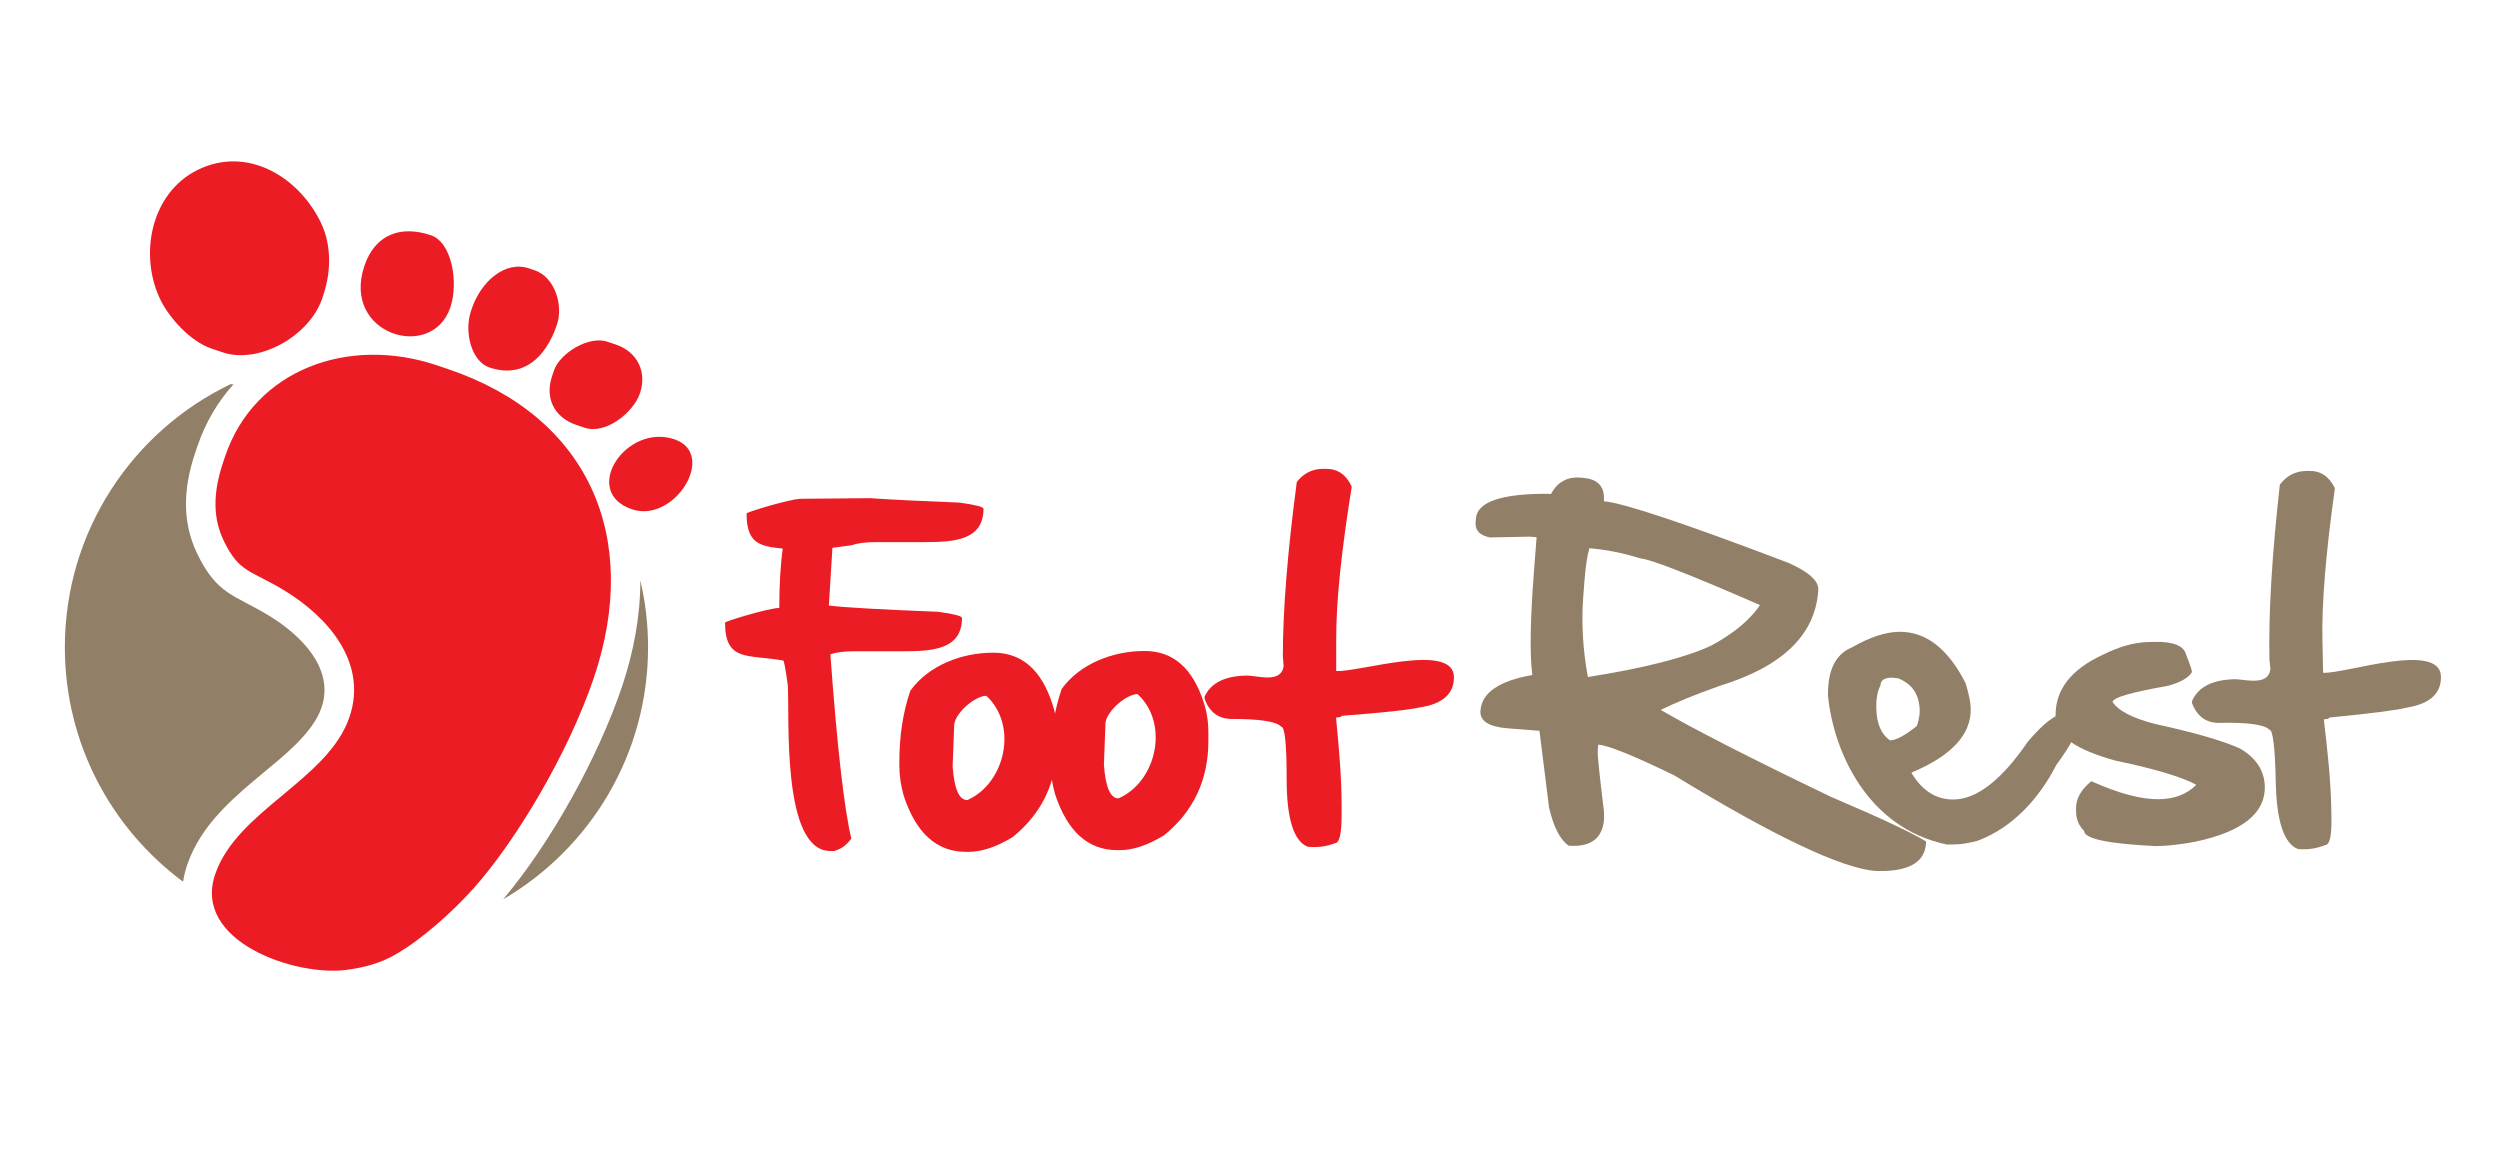
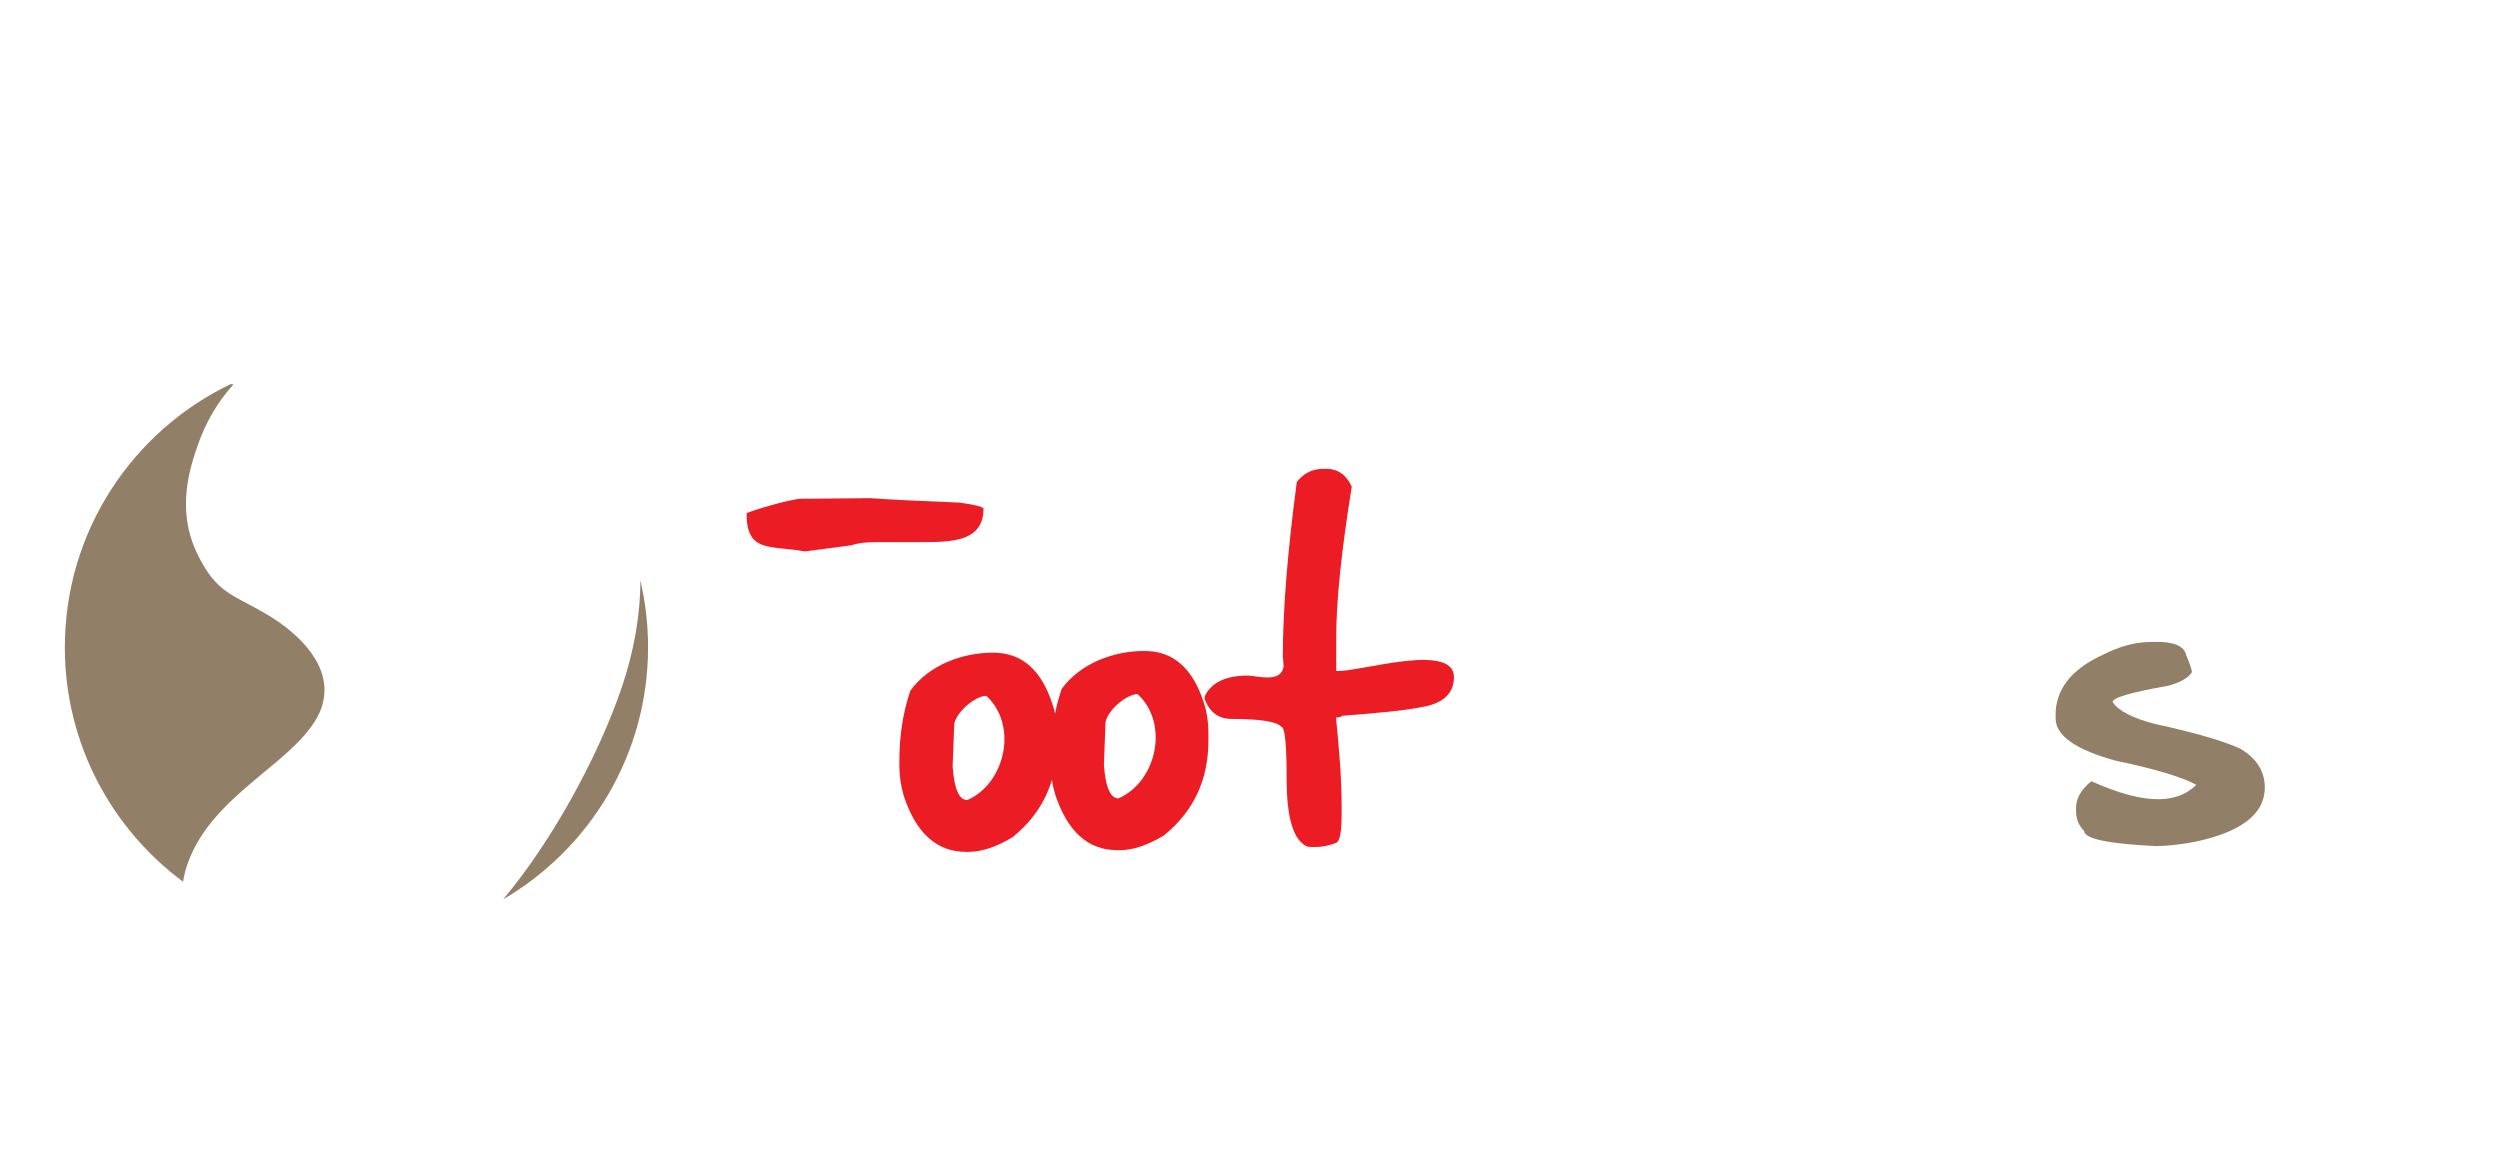
<svg xmlns="http://www.w3.org/2000/svg" version="1.1" id="Layer_1" x="0px" y="0px" width="378px" height="175px" viewBox="0 0 378 175" enable-background="new 0 0 378 175" xml:space="preserve">
  <g>
    <path fill="#927F67" d="M96.823,87.764c0.761,3.244,1.165,6.625,1.165,10.103c0,16.261-8.811,30.469-21.916,38.112   c7.31-8.655,14.416-21.617,17.956-32.1C95.788,98.662,96.821,93.193,96.823,87.764L96.823,87.764z M27.683,133.317   c-10.844-8.033-17.878-20.921-17.878-35.451c0-17.534,10.241-32.68,25.066-39.784c0.142,0.016,0.284,0.029,0.426,0.04   c-2.347,2.592-4.231,5.738-5.479,9.433l-0.286,0.848c-1.741,5.158-2.123,10.329,0.294,15.33c2.998,6.202,5.58,6.157,10.838,9.35   c4.648,2.823,9.982,7.885,7.958,13.879c-1.32,3.913-5.892,7.459-8.971,10.019c-3.997,3.327-8.089,6.806-10.425,11.562   c-0.358,0.729-0.67,1.479-0.93,2.251C28.005,131.66,27.804,132.501,27.683,133.317L27.683,133.317z" />
-     <path fill="#EC1C24" d="M32.524,132.223c3.283-9.722,17.102-14.281,20.326-23.832c2.786-8.246-3.316-15.139-9.87-19.121   c-5.075-3.078-6.803-2.648-9.137-7.478c-1.62-3.352-1.717-7.125-0.084-11.961l0.286-0.848   c4.433-13.126,18.662-18.254,32.031-13.741l1.695,0.574c21.152,7.143,29.229,25.315,22.03,46.635   c-3.908,11.569-11.862,24.761-18.143,31.808c-3.248,3.646-8.02,7.889-11.942,10.104c-2.286,1.291-4.566,1.915-7.342,2.282   C44.715,147.668,29.09,142.385,32.524,132.223L32.524,132.223z M95.561,77.008c-7.814-2.639-0.927-13.064,6.408-10.586   C108.509,68.629,101.975,79.173,95.561,77.008L95.561,77.008z M88.393,64.669l-1.27-0.428c-3.318-1.121-4.77-4.054-3.649-7.372   l0.286-0.847c0.877-2.595,5.244-5.314,8.082-4.354l1.271,0.429c3.298,1.113,4.728,4.181,3.65,7.371   C95.796,62.326,91.612,65.757,88.393,64.669L88.393,64.669z M84.211,49.089c-1.705,5.048-5.169,8.172-10.213,6.47   c-2.772-0.937-3.828-5.44-2.796-8.5l0.145-0.423c1.34-3.966,4.959-7.299,8.655-6.05l0.848,0.285   C83.877,41.893,85.208,46.139,84.211,49.089L84.211,49.089z M68.091,46.48c-2.785,8.246-16.498,4.102-12.993-6.278   c1.564-4.632,5.33-6.228,10.064-4.629C68.346,36.649,69.354,42.739,68.091,46.48L68.091,46.48z M29.904,25.68   c7.41-3.641,15.169,0.951,18.58,7.914c1.433,2.926,1.802,6.878,0.372,11.113l-0.143,0.424c-1.937,5.735-9.643,9.968-15.03,8.146   l-1.696-0.571c-3.354-1.133-6.41-4.78-7.622-7.169C20.955,38.813,22.673,29.231,29.904,25.68L29.904,25.68z" />
    <path fill="#EC1C24" d="M200.049,70.89h0.47c1.759,0,3.048,0.898,3.865,2.699c-1.561,9.67-2.349,17.281-2.349,22.827v5.035   c3.302,0.241,17.801-4.455,17.801,0.939c0,2.527-1.716,4.056-5.151,4.565c-1.579,0.37-5.526,0.801-11.831,1.277   c0,0.16-0.27,0.239-0.818,0.239v0.351c0.422,4.393,0.818,8.701,0.818,13.118v1.167c0,2.668-0.27,4.116-0.818,4.326   c-1.484,0.563-2.702,0.736-4.324,0.591c-2.11-0.859-3.169-4.258-3.169-10.192c0-5.304-0.27-7.95-0.817-7.95   c-0.72-0.791-3.216-1.18-7.493-1.18c-1.988,0-3.356-1.011-4.095-3.038v-0.349c0.979-2.108,3.168-3.166,6.553-3.166   c1.634,0.072,5.021,1.146,5.395-1.408l-0.12-1.52c0-6.943,0.7-15.724,2.109-26.344C197.102,71.559,198.43,70.89,200.049,70.89   L200.049,70.89z" />
    <path fill="#EC1C24" d="M150.098,98.689h0.117c4.292,0,7.265,2.609,8.928,7.83c0.457,1.352,0.692,2.897,0.692,4.621v1.118   c0,5.936-2.248,10.704-6.744,14.328c-2.46,1.479-4.665,2.214-6.615,2.214h-0.437c-4.411,0-7.542-2.833-9.396-8.487   c-0.437-1.535-0.661-3.05-0.661-4.529v-0.648c0-3.89,0.555-7.458,1.663-10.708C140.462,100.543,145.506,98.689,150.098,98.689   L150.098,98.689z M144.262,109.951l-0.224,5.93c0.235,3.388,0.969,5.093,2.216,5.093c5.776-2.542,7.704-11.33,2.876-15.767   c-1.677,0-4.647,2.514-4.863,4.378C144.251,109.71,144.25,109.834,144.262,109.951L144.262,109.951z" />
-     <path fill="#EC1C24" d="M128.583,75.333l0.105,0.899c-1.511,0.648-2.44,2.637-2.786,5.968l-0.578,9.36   c2.516,0.299,8.011,0.609,16.502,0.939c2.418,0.328,3.627,0.648,3.627,0.939c0,4.856-4.65,5.033-9.012,5.033h-7.142   c-1.66,0-2.908,0.152-3.747,0.471c1.02,13.926,2.067,23.218,3.167,27.864c-0.851,1.102-1.495,1.516-2.577,1.866h-0.59   c-7.402,0-6.154-20.26-6.434-25.053c-0.34-2.499-0.569-3.748-0.708-3.748c-5.281-0.945-8.783,0.25-8.783-5.734   c0-0.209,6.704-2.218,8.202-2.218v-0.12c0-6.776,0.734-12.188,2.207-16.24C123.041,76.205,127.833,75.917,128.583,75.333   L128.583,75.333z" />
    <path fill="#EC1C24" d="M131.573,75.322c3.015,0.217,7.513,0.439,13.504,0.672c2.417,0.329,3.626,0.65,3.626,0.939   c0,4.855-4.651,5.034-9.011,5.034h-7.143c-1.658,0-2.907,0.15-3.747,0.471l-7.116,0.943c-0.008-0.01-0.018-0.013-0.026-0.013   c-5.282-0.946-8.781,0.249-8.781-5.734c0-0.21,6.703-2.218,8.203-2.218L131.573,75.322L131.573,75.322z" />
    <path fill="#927F67" d="M324.867,97.074l0.96-0.02c2.837-0.059,4.408,0.609,4.727,1.98c0.577,1.418,0.866,2.28,0.871,2.592   c-0.543,0.871-1.746,1.555-3.586,2.059c-5.627,0.993-8.427,1.811-8.413,2.46c0.866,1.332,3.009,2.438,6.425,3.317   c5.899,1.289,10.172,2.522,12.805,3.697c2.465,1.427,3.734,3.36,3.785,5.778c0.08,4.057-3.448,6.845-10.585,8.348   c-2.099,0.394-4.044,0.614-5.843,0.649c-7.239-0.345-10.871-1.109-10.896-2.297c-0.783-0.806-1.185-1.735-1.207-2.783l-0.012-0.621   c-0.027-1.458,0.742-2.833,2.314-4.114c4.145,1.863,7.569,2.773,10.308,2.721c2.259-0.046,4.092-0.744,5.494-2.102l-0.005-0.12   c-2.252-1.184-6.314-2.392-12.193-3.621c-5.947-1.648-8.949-3.746-8.999-6.282l-0.01-0.41c-0.08-3.993,2.326-7.11,7.215-9.337   C320.455,97.752,322.741,97.115,324.867,97.074L324.867,97.074z" />
-     <path fill="#927F67" d="M287.092,95.529c4.053-0.08,7.425,2.5,10.105,7.762c0.507,1.668,0.761,2.953,0.779,3.842   c0.078,3.925-2.894,7.143-8.938,9.673l0.002,0.11c1.654,2.704,3.79,4.02,6.406,3.967c3.515-0.072,7.233-2.996,11.183-8.771   c2.36-2.775,4.202-4.182,5.531-4.206l0.24-0.007l0.236,0.225l0.021,1.168l-0.107,0.472c0.084,0.259,0.247,0.404,0.477,0.461   c0.49-0.011,0.831-0.445,1.03-1.311l0.231-0.004l0.003,0.121c0.027,1.326-1.098,3.538-3.373,6.622   c-2.563,5.009-6.575,9.5-11.948,11.484c-1.28,0.345-2.408,0.519-3.386,0.536l-1.169,0.025   c-12.134-2.485-17.186-14.148-18.021-22.466c-0.078-3.866,1.122-6.309,3.597-7.337C282.67,96.359,285.043,95.572,287.092,95.529   L287.092,95.529z M283.698,107.07c0.048,2.347,0.738,3.971,2.087,4.875c0.919-0.02,2.262-0.746,4.054-2.192   c0.288-0.896,0.435-1.677,0.421-2.346c-0.05-2.397-1.143-4.014-3.267-4.849l-0.931-0.104c-1.178,0.025-1.75,0.426-1.734,1.205   C283.875,104.469,283.666,105.615,283.698,107.07L283.698,107.07z" />
-     <path fill="#927F67" d="M238.909,72.217l0.468,0.037c2.252,0.174,3.301,1.358,3.132,3.54c2.878,0.223,12.187,3.329,27.924,9.319   c3.103,1.384,4.596,2.752,4.491,4.104l-0.019,0.241c-0.509,6.591-5.458,11.337-14.842,14.228c-3.634,1.281-6.626,2.503-8.968,3.652   c5.072,2.949,13.657,7.342,25.752,13.15c7.373,3.137,12.171,5.382,14.386,6.748l-0.027,0.356c-0.196,2.58-2.259,3.955-6.188,4.1   l-1.401,0.002c-5.162-0.4-15.318-5.216-30.475-14.459c-6.122-2.979-9.957-4.529-11.492-4.648l-0.073,0.937   c-0.048,0.628,0.268,3.659,0.938,9.111l0.027,1.184c-0.229,2.949-2.017,4.303-5.363,4.043c-1.283-0.882-2.269-2.801-2.961-5.749   l-1.452-11.615l-4.781-0.373c-2.878-0.225-4.265-1.112-4.143-2.677c0.211-2.717,2.825-4.508,7.819-5.375l0.012-0.119   c-0.392-3.087-0.298-8.318,0.274-15.71l0.388-5.021l-1.054-0.081l-5.991,0.119c-1.54-0.291-2.273-1.061-2.177-2.284l0.046-0.576   c0.192-2.511,3.816-3.763,10.859-3.739l0.47,0.037C235.488,72.894,236.967,72.065,238.909,72.217L238.909,72.217z M240.313,82.897   c-0.325,1.126-0.572,2.751-0.737,4.87l-0.181,2.342c-0.31,4.006-0.076,8.092,0.691,12.258c8.605-1.365,14.83-2.957,18.695-4.773   c3.288-1.777,5.717-3.784,7.272-6.008l0.009-0.121c-10.468-4.568-16.469-6.907-18.004-7.026   C245.358,83.598,242.786,83.088,240.313,82.897L240.313,82.897z" />
    <path fill="#EC1C24" d="M172.973,98.432h0.117c4.294,0,7.265,2.607,8.928,7.827c0.458,1.354,0.691,2.898,0.691,4.622V112   c0,5.931-2.249,10.704-6.743,14.326c-2.46,1.479-4.665,2.215-6.615,2.215h-0.437c-4.41,0-7.542-2.833-9.396-8.49   c-0.438-1.533-0.66-3.047-0.66-4.527v-0.649c0-3.889,0.554-7.457,1.662-10.705C163.336,100.285,168.381,98.432,172.973,98.432   L172.973,98.432z M167.136,109.689l-0.224,5.932c0.234,3.389,0.968,5.092,2.215,5.092c5.776-2.539,7.705-11.33,2.876-15.764   c-1.678,0-4.648,2.512-4.863,4.377C167.126,109.45,167.124,109.571,167.136,109.689L167.136,109.689z" />
-     <path fill="#927F67" d="M348.646,71.212l0.473-0.009c1.755-0.036,3.061,0.836,3.918,2.618c-1.363,9.7-1.998,17.326-1.886,22.871   l0.103,5.034c3.307,0.175,17.708-4.815,17.818,0.579c0.051,2.525-1.636,4.09-5.062,4.669c-1.571,0.4-5.508,0.909-11.801,1.516   c0.004,0.161-0.264,0.245-0.813,0.256l0.007,0.351c0.511,4.385,0.996,8.682,1.086,13.099l0.022,1.167   c0.056,2.667-0.188,4.121-0.73,4.342c-1.474,0.59-2.688,0.788-4.314,0.676c-2.124-0.817-3.251-4.19-3.372-10.123   c-0.108-5.305-0.429-7.945-0.979-7.936c-0.735-0.772-3.242-1.112-7.518-1.023c-1.986,0.04-3.374-0.942-4.153-2.955l-0.01-0.35   c0.938-2.127,3.103-3.23,6.489-3.3c1.633,0.039,5.042,1.047,5.365-1.517l-0.151-1.514c-0.142-6.943,0.381-15.736,1.574-26.381   C345.712,71.942,347.029,71.246,348.646,71.212L348.646,71.212z" />
  </g>
</svg>